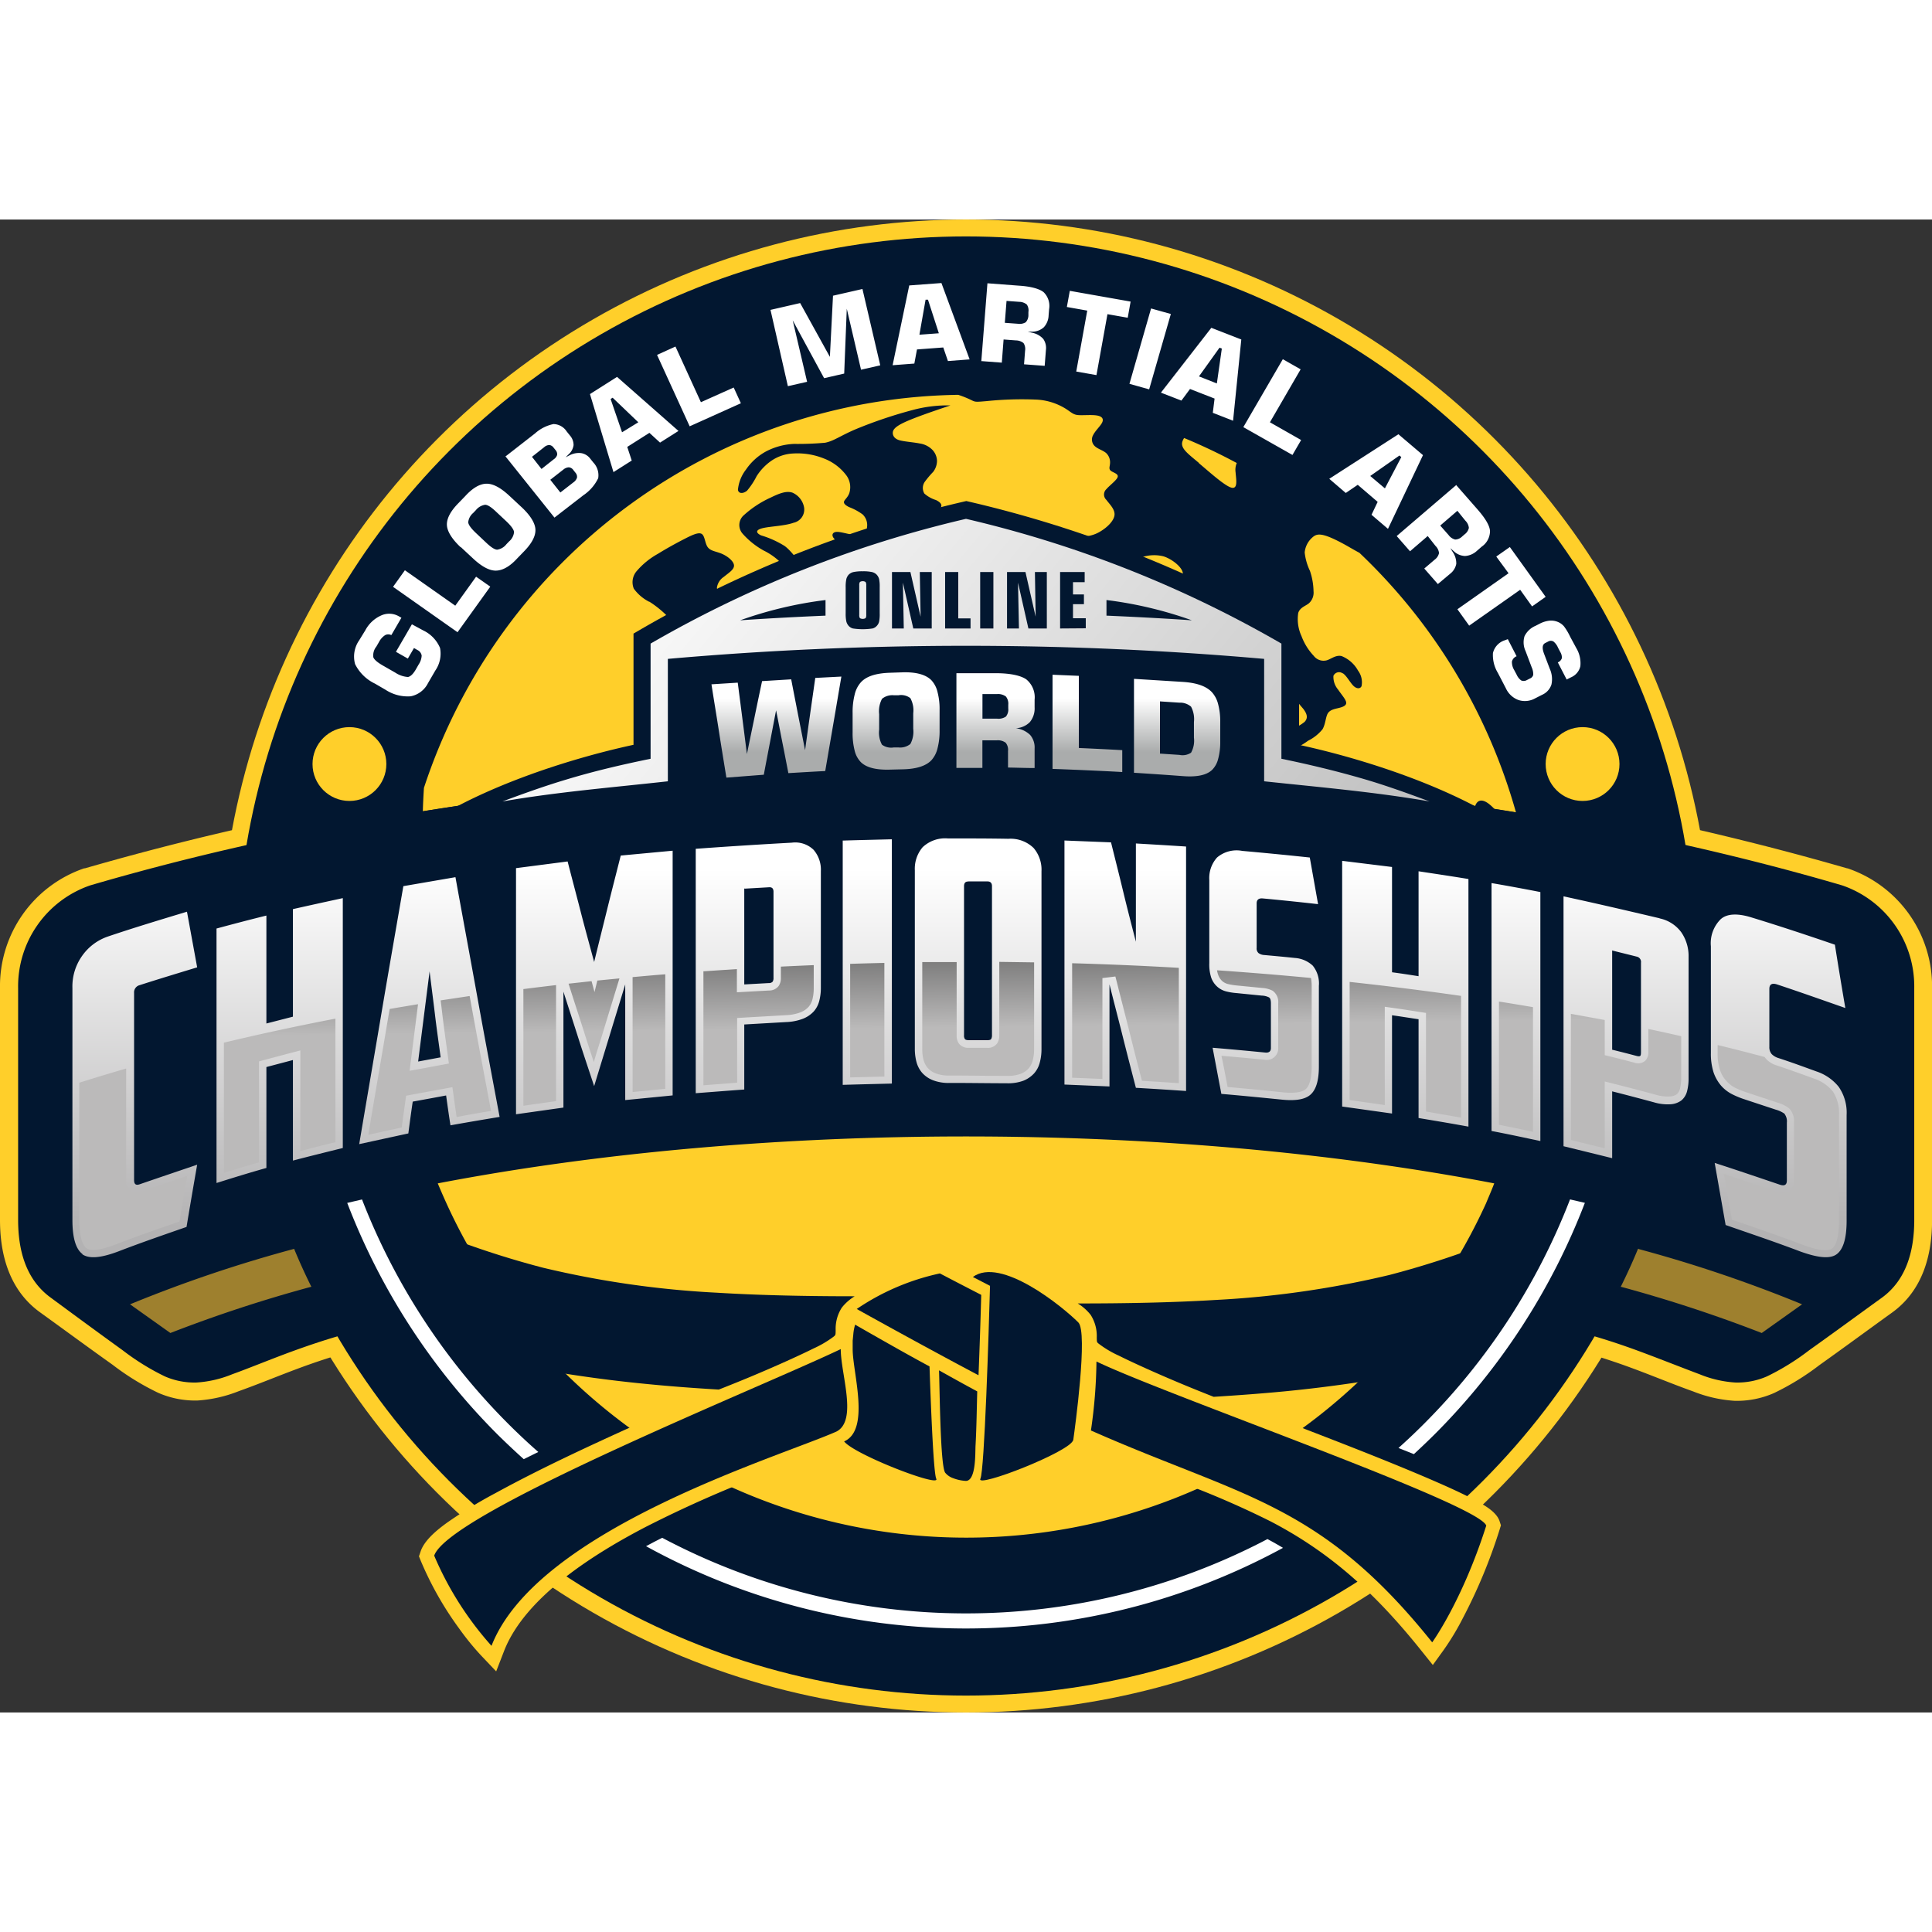
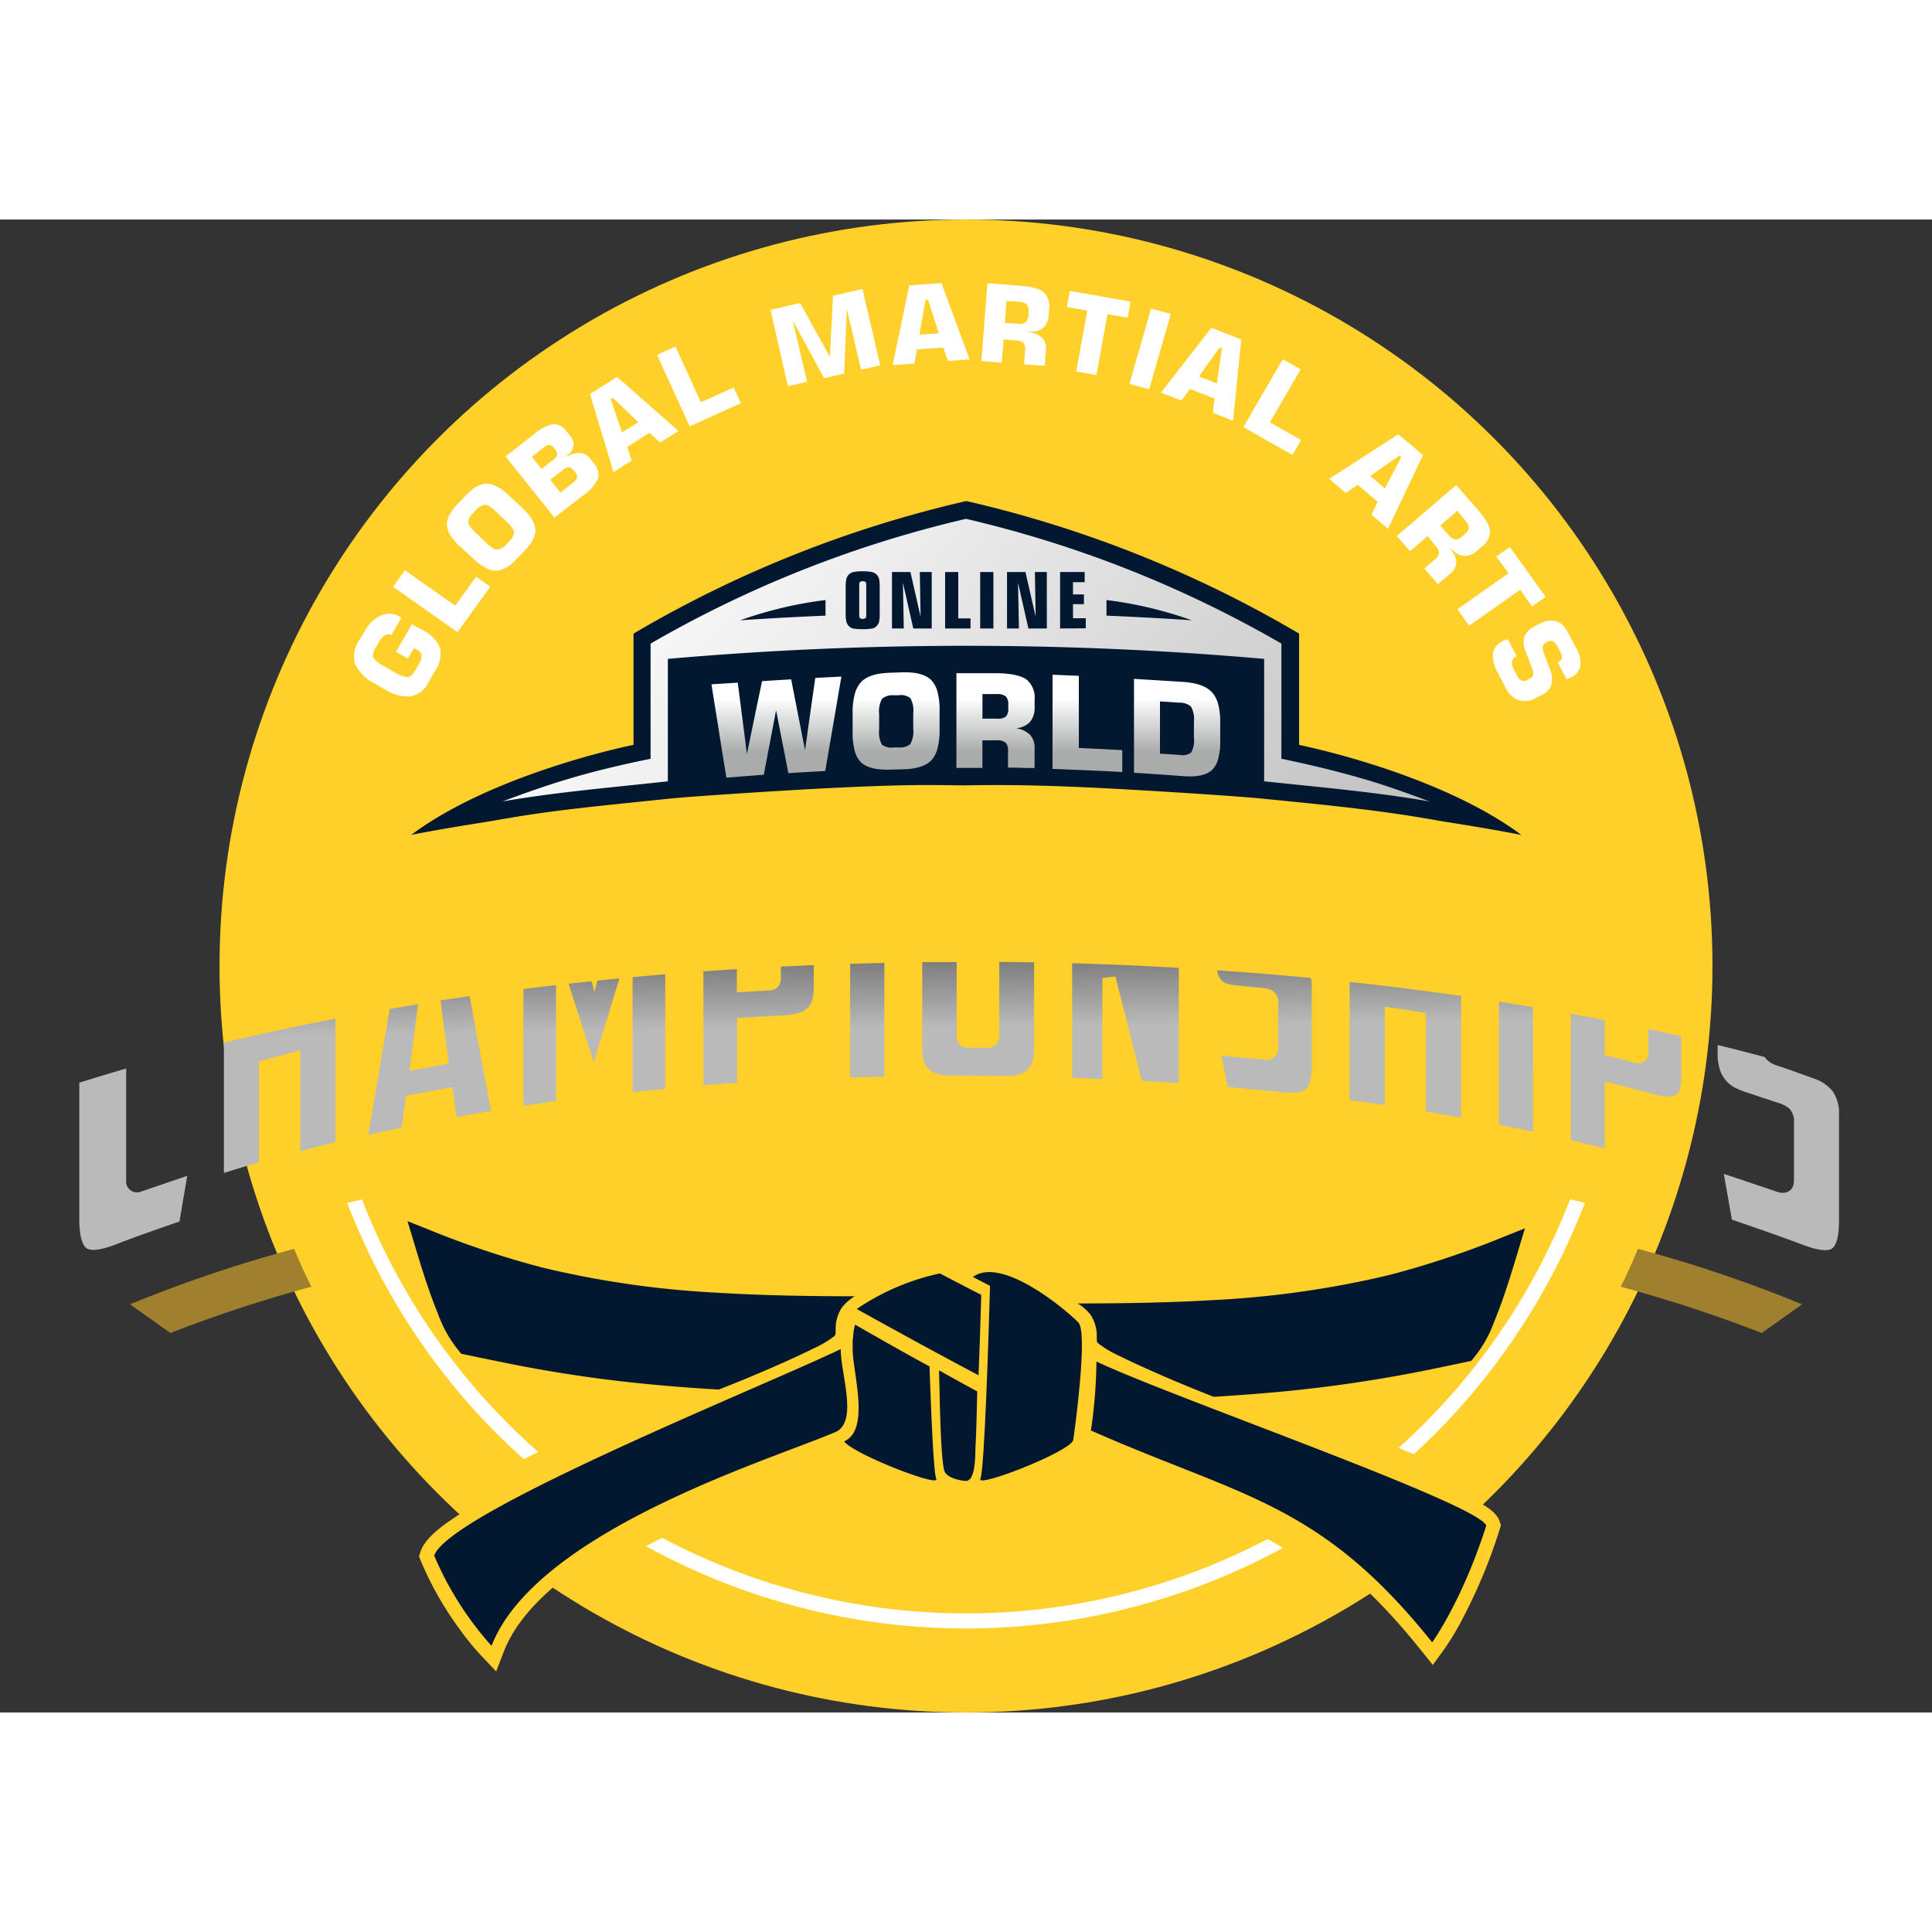
<svg xmlns="http://www.w3.org/2000/svg" id="Layer_1" data-name="Layer 1" viewBox="0 0 314.54 243.06" height="512" width="512">
  <rect x="0" y="0" width="314.54" height="243.06" fill="#333333" stroke="none" />
  <defs>
    <style>.cls-1,.cls-2{fill:#ffcf2a;}.cls-1,.cls-10,.cls-4,.cls-5,.cls-6,.cls-7,.cls-8,.cls-9{fill-rule:evenodd;}.cls-3,.cls-5{fill:#021730;}.cls-4{fill:#fff;}.cls-6{fill:url(#GradientFill_1);}.cls-7{fill:url(#GradientFill_2);}.cls-8{fill:url(#GradientFill_3);}.cls-9{fill:#9e802e;}.cls-10{fill:url(#GradientFill_4);}</style>
    <linearGradient id="GradientFill_1" x1="226.91" y1="270.55" x2="226.91" y2="212.14" gradientUnits="userSpaceOnUse">
      <stop offset="0" stop-color="#b3b2b3" />
      <stop offset="1" stop-color="#fff" />
    </linearGradient>
    <linearGradient id="GradientFill_2" x1="226.39" y1="216.73" x2="226.64" y2="237.98" gradientUnits="userSpaceOnUse">
      <stop offset="0" stop-color="#424242" />
      <stop offset="1" stop-color="#bbbaba" />
    </linearGradient>
    <linearGradient id="GradientFill_3" x1="228" y1="193.15" x2="228" y2="184.45" gradientUnits="userSpaceOnUse">
      <stop offset="0" stop-color="#aaacac" />
      <stop offset="1" stop-color="#fff" />
    </linearGradient>
    <linearGradient id="GradientFill_4" x1="173.2" y1="152.5" x2="285.5" y2="246.73" gradientUnits="userSpaceOnUse">
      <stop offset="0" stop-color="#fff" />
      <stop offset="1" stop-color="#b9b9b9" />
    </linearGradient>
  </defs>
  <title>GMAWC LOGO</title>
-   <path class="cls-1" d="M371.51,212.1l-.06,0a458.8,458.8,0,0,0-69.23-14.3,581,581,0,0,0-148.44,0,458.8,458.8,0,0,0-69.23,14.3l-.06,0-.06,0a20.27,20.27,0,0,0-13.7,19.46v37.78c0,5.83,1.6,11.5,6.53,15.05,3.94,2.84,7.85,5.72,11.8,8.53a41.8,41.8,0,0,0,7.41,4.56,15,15,0,0,0,6.41,1.26,21.94,21.94,0,0,0,6.72-1.52c3.31-1.18,6.56-2.54,9.86-3.76,2.86-1.06,5.77-2,8.71-2.83,2.24-.62,4.5-1.18,6.76-1.73,1.53-.36,2.82-.87,3.24-2.54s-.4-2.61-1.48-3.6a32.28,32.28,0,0,1-4.37-5c-1.72-2.42-3.2-5-4.68-7.59l-.39-.67.76-.18a370.3,370.3,0,0,1,45.37-7.74,505.42,505.42,0,0,1,109.24,0A370.3,370.3,0,0,1,328,269.37l.76.18-.39.67c-1.48,2.58-3,5.17-4.68,7.59a32.28,32.28,0,0,1-4.37,5c-1.08,1-1.85,2.07-1.48,3.6s1.71,2.18,3.24,2.54c2.26.55,4.52,1.11,6.76,1.73,2.94.82,5.85,1.77,8.71,2.83,3.3,1.22,6.55,2.58,9.86,3.76a21.94,21.94,0,0,0,6.72,1.52,15,15,0,0,0,6.41-1.26,41.8,41.8,0,0,0,7.41-4.56c3.95-2.81,7.86-5.69,11.8-8.53,4.93-3.55,6.53-9.22,6.53-15.05V231.58a20.27,20.27,0,0,0-13.7-19.46Z" transform="translate(-70.73 -106.47)" />
  <circle class="cls-2" cx="157.27" cy="121.53" r="121.53" />
-   <circle class="cls-3" cx="157.27" cy="121.53" r="118.78" />
  <path class="cls-1" d="M208.13,175.24a4.91,4.91,0,0,1-2.56-2.27,7,7,0,0,1,.12-3.19,3.73,3.73,0,0,0-.39-2.75,2,2,0,0,0-2.37-.29c-.93.41-1.85,1.32-2.65,1.58a1.33,1.33,0,0,1-1.74-.73,7,7,0,0,1,.06-2.43,4,4,0,0,0-.63-2.7,10.51,10.51,0,0,0-2.91-2.1,13,13,0,0,1-3.46-2.78,2.12,2.12,0,0,1,.26-3,16.81,16.81,0,0,1,4.34-2.84c1.49-.73,2.6-1.13,3.55-.8a3.24,3.24,0,0,1,1.89,2.41,2.2,2.2,0,0,1-1.72,2.49c-1.41.51-3.79.58-5,.87s-1.15.77-.29,1.18a15.73,15.73,0,0,1,3.86,1.74c1.32,1,2.28,2.72,3.35,3.54s2.25.72,2.31.31-1-1.11-1.3-1.58.2-.69,1-.56a7.84,7.84,0,0,0,2.72.4,1.59,1.59,0,0,0,1.25-1.76c-.17-.7-1.09-1.23-1.42-1.73s-.06-1,.81-.92,2.34.58,3.27.54a1.39,1.39,0,0,0,1.41-1.34,2.38,2.38,0,0,0-.72-2.05,9.26,9.26,0,0,0-2.2-1.19c-.63-.31-.93-.62-.82-.93s.6-.65.85-1.34a3.24,3.24,0,0,0-.43-2.83,8.25,8.25,0,0,0-3.69-2.81,11.55,11.55,0,0,0-5-.82,6.83,6.83,0,0,0-3.6,1.21,8.74,8.74,0,0,0-2.37,2.49,12.09,12.09,0,0,1-1.55,2.35c-.59.5-1.38.55-1.49-.13a6.31,6.31,0,0,1,1.31-3.3,9.35,9.35,0,0,1,3.2-2.92A10.83,10.83,0,0,1,200,143a49.76,49.76,0,0,0,5.06-.19c1.42-.28,2.35-1.06,4.84-2.14a73.36,73.36,0,0,1,9.39-3.18,22,22,0,0,1,5.36-.76l.83,0-1.45.49c-1.46.5-4.38,1.49-6,2.24s-1.95,1.26-1.95,1.76.34,1,1.18,1.21,2.2.3,3.2.5a3.6,3.6,0,0,1,2.1,1.07,2.73,2.73,0,0,1,.72,1.76,3,3,0,0,1-.63,1.8,15.21,15.21,0,0,0-1.36,1.61,1.77,1.77,0,0,0-.07,1.91,5.07,5.07,0,0,0,1.89,1.06c.59.29.89.59.88.92s-.32.67-.88,1.05a13.45,13.45,0,0,0-1.94,1.33,3.56,3.56,0,0,0-1.05,2.42,10.22,10.22,0,0,0,.55,4.45,13.32,13.32,0,0,0,2.75,4.38,10.08,10.08,0,0,0,3.23,2.28c1,.46,2,.73,2.93,0a12.29,12.29,0,0,0,2.49-4c.75-1.58,1.4-3,2.52-3.61s2.73-.26,3.83-.62a5.11,5.11,0,0,0,2.29-2.16,2.51,2.51,0,0,1,2.12-1.3c.95,0,2.28.6,3.53.75a5.48,5.48,0,0,0,3.55-.8c1.12-.67,2.19-1.73,2.27-2.67s-.85-1.79-1.32-2.44a1.19,1.19,0,0,1,0-1.76c.56-.65,1.72-1.48,1.84-2s-.78-.69-1.14-1-.14-.67-.11-1.2a2.09,2.09,0,0,0-.61-1.65c-.5-.45-1.35-.67-1.84-1.12a1.46,1.46,0,0,1-.3-1.83c.35-.72,1.2-1.47,1.47-2.05s0-1-.88-1.14-2.18,0-3-.06-1.11-.42-2-1a9.93,9.93,0,0,0-4.78-1.52,56.22,56.22,0,0,0-8.12.24c-1.86.16-1.86.16-2.52-.16a15.47,15.47,0,0,0-2.14-.86A93,93,0,0,0,139.75,199c-.09,1.37-.15,2.65-.18,3.82,13.05-2.1,26.42-3.71,40-4.85a7.7,7.7,0,0,1,2.83-1.66,17.52,17.52,0,0,1,3.27-.26,1.86,1.86,0,0,0,1.68-1.26c.19-.69,0-1.61.8-2.41a11,11,0,0,1,4.15-1.9c1.52-.42,2.73-.59,2.95-.36s-.55.86-1.49,2a18.65,18.65,0,0,0-2.11,3c-.07.28.89-.76,2-1.63a10.6,10.6,0,0,1,3.77-2c1.46-.41,3.17-.53,4.18-.83s1.34-.78,1.31-1.26-.41-1-1.42-1.2-2.65-.26-3.59-.53-1.18-.78-.89-1.4,1.1-1.36.71-1.72-2-.38-2.55-.62-.18-.72.76-1a11.44,11.44,0,0,1,3.88-.37,42.47,42.47,0,0,0,4.31.3c1.31-.08,2.39-.53,2.89-.33s.4,1.07-.05,1.7a7.13,7.13,0,0,1-1.79,1.42c-.53.37-.79.73.32,1.43a30.19,30.19,0,0,0,5.23,2.32c1.65.54,2.46.57,2.88.2s.46-1.17.43-2a3.68,3.68,0,0,0-.66-2.43,5.94,5.94,0,0,0-2.22-.91c-.64-.25-.9-.63-.61-1.54s1.12-2.35,1.42-3.46a2.11,2.11,0,0,0-.67-2.46,21.27,21.27,0,0,0-3.09-1.42Zm72.53,7.85a49.67,49.67,0,0,0-3.47-5.37,4.33,4.33,0,0,0-3.41-1.81c-1,.05-1.75.57-1.53,1.52s1.44,2.33,1.87,3.21.1,1.25-.59,1.31-1.72-.18-2.49.35a4.64,4.64,0,0,0-1.41,3.21c-.15,1.38.05,2.81.86,3.23s2.25-.19,3.22-1.11,1.48-2.14,2-2.6,1.14-.15,1.25.73-.26,2.35,0,3.2,1.24,1.09,2.54.87a7.51,7.51,0,0,0,3.62-1.57c.66-.69.33-1.41-.22-2.14a31.25,31.25,0,0,1-2.31-3Zm8.69-2.75c.61.4,1.13,1.43,1.68,2s1.16.57,1.37.09a3.2,3.2,0,0,0-.58-2.53,5.3,5.3,0,0,0-2.68-2.36c-.93-.21-1.68.47-2.4.69a2,2,0,0,1-2.12-.72,9.5,9.5,0,0,1-2-3.22,6.61,6.61,0,0,1-.53-3.77c.28-.88,1.15-1.11,1.7-1.54a2.32,2.32,0,0,0,.79-2,10.89,10.89,0,0,0-.58-3.3,9.27,9.27,0,0,1-.86-3,3.7,3.7,0,0,1,1.32-2.51c.69-.58,1.48-.77,4.8,1,.8.42,1.74,1,2.79,1.56A92.85,92.85,0,0,1,317.54,203l-3.5-.56a8.83,8.83,0,0,0-.88-.81c-1.05-.82-1.73-.65-2.09-.06a1.76,1.76,0,0,0-.18.39c-9.19-1.37-18.53-2.51-28-3.41a4.29,4.29,0,0,0-.59-1.12,11.05,11.05,0,0,0-2.89-2.18c-.94-.62-1.61-1.26-1.24-1.63s1.77-.46,2.84-.81a11.81,11.81,0,0,0,2.69-1.49,7,7,0,0,0,2.34-1.86c.49-.82.51-2,.86-2.58s1.05-.71,1.72-.87,1.32-.38,1.28-.89-.77-1.3-1.32-2.12a3.18,3.18,0,0,1-.76-2.24,1,1,0,0,1,1.49-.41Zm-23.44-34.21c1.82,1.53,4.28,3.76,5.34,4s.72-1.4.64-2.5a2.88,2.88,0,0,1,.19-1.52,94.76,94.76,0,0,0-8.57-4.07,2.49,2.49,0,0,0-.28.57c-.34,1.11.85,1.94,2.68,3.48Zm-12.67,18.58a7.61,7.61,0,0,1-1.86-2.78c-.15-.82.34-1.56.9-1.58s1.19.68,1.89,1a3.66,3.66,0,0,0,2.45.1,6.31,6.31,0,0,1,3.55-.14c1.4.45,3,1.74,3.13,2.71s-1.22,1.61-2.67,2.24-3,1.26-4.25,1-2.25-1.48-3.14-2.53Zm-76.8,4a7,7,0,0,1-2.52-2.14,2.76,2.76,0,0,1,.49-2.89,12.56,12.56,0,0,1,3.44-2.79c1.4-.87,2.9-1.69,4.2-2.36s2.4-1.21,2.93-.87.51,1.57,1,2.19,1.37.64,2.32,1.06,1.93,1.23,1.93,1.91-.95,1.23-1.65,1.82a2.53,2.53,0,0,0-1.13,1.75c0,.52.52.93.74,1.48a2.17,2.17,0,0,1-.29,1.92,6.24,6.24,0,0,1-2.05,1.78,5.68,5.68,0,0,0-2.35,1.84,37.74,37.74,0,0,0-1.33,3.54c-.44,1-1,1.24-1.7,1a2,2,0,0,1-1.41-1.74,10,10,0,0,1,.9-2.81,2.14,2.14,0,0,0-.51-2.28A16.74,16.74,0,0,0,176.44,168.68Z" transform="translate(-70.73 -106.47)" />
  <path class="cls-4" d="M136.06,171.29l-.39-.22a3.15,3.15,0,0,0-2.88-.14,5.39,5.39,0,0,0-2.58,2.41l-1,1.63a4.63,4.63,0,0,0-.67,3.88,6.94,6.94,0,0,0,3.24,3.18l1.72,1a6.58,6.58,0,0,0,4.1,1.06,4,4,0,0,0,2.81-2.14l1.19-2.05a4.83,4.83,0,0,0,.77-3.68,5.53,5.53,0,0,0-2.73-2.85l-1.85-1-2.6,4.48,1.94,1.1,1-1.72.53.31a1.23,1.23,0,0,1,.72.92,2.83,2.83,0,0,1-.49,1.45l-.48.84c-.26.44-.7,1.08-1.25,1.2a4.26,4.26,0,0,1-2.09-.72l-1.87-1.07c-.48-.27-1.5-.87-1.69-1.43A2.29,2.29,0,0,1,132,176l.44-.76a2.92,2.92,0,0,1,1-1.11,1.09,1.09,0,0,1,1,0l1.65-2.84Zm9.16,2.37-10.5-7.39,1.93-2.7,8.2,5.77,3.39-4.72,2.31,1.62-5.33,7.42Zm.5-13.89,2,1.86c.94.88,2.35,2,3.71,2s2.6-1,3.47-1.95l1.19-1.23c.87-.9,1.88-2.21,1.81-3.53s-1.27-2.7-2.21-3.58l-2-1.86c-.95-.89-2.35-2-3.72-2s-2.61,1.05-3.48,2l-1.19,1.23c-.87.9-1.88,2.2-1.81,3.52s1.29,2.7,2.22,3.58Zm2.54-2.22c-.4-.38-1.25-1.2-1.3-1.79a2.26,2.26,0,0,1,.8-1.51l.45-.47a2.37,2.37,0,0,1,1.5-.87c.59,0,1.45.81,1.86,1.2l1.57,1.47c.4.38,1.23,1.2,1.28,1.78a2.3,2.3,0,0,1-.81,1.52l-.45.47a2.33,2.33,0,0,1-1.48.87c-.58,0-1.46-.82-1.86-1.2l-1.56-1.47ZM153.08,145l4.76-3.71a6.43,6.43,0,0,1,3-1.52,2.62,2.62,0,0,1,2.14,1.19l.52.65a2.36,2.36,0,0,1,.61,1.59,2.44,2.44,0,0,1-.82,1.51l-.47.47.59-.3a3.24,3.24,0,0,1,1.93-.38,2.32,2.32,0,0,1,1.5.92l.48.6a3,3,0,0,1,.8,2.56,7,7,0,0,1-2.43,2.79L161,155l-8-10Zm4.24.08,1.57,2,2-1.58a1.32,1.32,0,0,0,.55-.72,1,1,0,0,0-.26-.77l-.33-.41a1,1,0,0,0-.69-.42,1.32,1.32,0,0,0-.83.35l-2,1.58Zm3,3.76,1.64,2.07,2.14-1.66a1.49,1.49,0,0,0,.57-.76,1,1,0,0,0-.26-.81l-.34-.43a1,1,0,0,0-.74-.44,1.5,1.5,0,0,0-.87.36l-2.14,1.67Zm10.26-1.23,3-1.9-.73-2.22,3.61-2.29,1.73,1.59,3-1.9-10-8.8-4.41,2.8,3.83,12.72Zm1.43-6.48-1.87-5.44.33-.21,4.18,4L172,141.11Zm11-1-5.31-11.62,3-1.36,4.14,9.06,5.34-2.39,1.17,2.56L183,140.14Zm23.34-21.3-.51,10L201,120.07l-4.83,1.11L199,133.6l3.13-.71-2.34-10,5.11,9.41,3.27-.75.42-10.56,2.32,9.93,3.13-.71-2.9-12.43-4.82,1.1Zm9.71,11.36,3.53-.27.43-2.3,4.28-.32.76,2.21,3.53-.27L224,116.81l-5.24.39-2.71,13Zm4.36-5,1-5.67.39,0,1.77,5.47-3.12.23Zm10.11,4.33,3.3.25.29-3.77,2,.15a2,2,0,0,1,1.24.43,1.73,1.73,0,0,1,.26,1.24l-.17,2.22,3.36.25.2-2.56a2.57,2.57,0,0,0-.44-1.83,3.3,3.3,0,0,0-1.81-1l-.7-.17.72,0a2.82,2.82,0,0,0,1.9-.73,3,3,0,0,0,.77-1.94l.08-1a3.12,3.12,0,0,0-.88-2.75c-.93-.76-2.86-1-4-1.07l-5.16-.39-1,12.72Zm3.79-6.23.28-3.57,2.06.15a2,2,0,0,1,1.24.44,1.71,1.71,0,0,1,.26,1.23l0,.5a1.68,1.68,0,0,1-.44,1.16,1.93,1.93,0,0,1-1.29.24l-2.07-.15Zm11.63,7.93,3.29.58,1.79-9.92,3.3.58.47-2.63-9.9-1.75-.48,2.63,3.32.59-1.79,9.92Zm8.66,2,3.52-12.27,3.22.9-3.53,12.27-3.21-.9Zm5.16,1.45,3.3,1.28,1.4-1.89,4,1.56-.29,2.32,3.3,1.29L272.82,126l-4.88-1.9-8.18,10.52Zm6.15-2.65,3.36-4.69.37.15-.81,5.68L265.91,132Zm7.23,8.25,8,4.53,1.41-2.43-5.08-2.89,5-8.62-2.9-1.65-6.43,11.06Zm14,8.42,2.68,2.3,1.95-1.33,3.24,2.78-1,2.1,2.68,2.29,5.7-12-4-3.4-11.24,7.24Zm6.68-.48,4.74-3.32.3.26-2.67,5.09-2.37-2Zm14,1.52,3.39,3.87c.76.87,2,2.37,2.09,3.56a3.08,3.08,0,0,1-1.34,2.56l-.79.69a3.14,3.14,0,0,1-1.93.84,2.82,2.82,0,0,1-1.86-.8l-.54-.48.38.61a3.25,3.25,0,0,1,.59,1.95,2.67,2.67,0,0,1-1,1.61l-2,1.68-2.21-2.53,1.7-1.45a1.8,1.8,0,0,0,.7-1.06,1.91,1.91,0,0,0-.57-1.17L303.17,158l-2.88,2.48L298.12,158l9.75-8.35Zm-2.62,6.57,1.36,1.54a1.87,1.87,0,0,0,1.08.73,1.71,1.71,0,0,0,1.15-.52l.37-.32a1.77,1.77,0,0,0,.7-1.06,1.91,1.91,0,0,0-.57-1.17L308,153.89l-2.73,2.35Zm2.78,13.6,1.93,2.69,8.3-5.84,1.94,2.71,2.21-1.56-5.83-8.11-2.21,1.55,2,2.72-8.3,5.84Zm8.22,4.89,1.43,2.78h0a1.26,1.26,0,0,0-.76.86,2.49,2.49,0,0,0,.36,1.37l.41.77a2.29,2.29,0,0,0,.74.94,1,1,0,0,0,.92-.06l.51-.26a.86.86,0,0,0,.53-.6,2.71,2.71,0,0,0-.25-1.21l-1-2.65a3.38,3.38,0,0,1-.17-2.42,3.51,3.51,0,0,1,1.79-1.69l.72-.37a4.49,4.49,0,0,1,1.55-.47,2.83,2.83,0,0,1,1.38.21,2.64,2.64,0,0,1,1,.73,9.75,9.75,0,0,1,1,1.69l1,1.85a4.8,4.8,0,0,1,.65,2.93A2.58,2.58,0,0,1,326.5,181l-.71.36-1.44-2.79h0a1.13,1.13,0,0,0,.66-.69,1.72,1.72,0,0,0-.26-1l-.37-.71a2.54,2.54,0,0,0-.74-1,.86.86,0,0,0-.85,0l-.49.25c-.65.33-.38,1.24-.18,1.77l.92,2.42a4.1,4.1,0,0,1,.27,2.58,2.79,2.79,0,0,1-1.54,1.67l-1.12.57a3.4,3.4,0,0,1-2.7.27,3.64,3.64,0,0,1-2.05-1.9l-1.31-2.52a5.6,5.6,0,0,1-.8-3.23,2.88,2.88,0,0,1,1.71-2Z" transform="translate(-70.73 -106.47)" />
-   <path class="cls-5" d="M79,282c-4.14-3-5.32-7.86-5.32-12.68V231.58a17.38,17.38,0,0,1,11.72-16.7c43.06-12.62,92.84-18.94,142.63-18.94s99.57,6.32,142.63,18.94a17.38,17.38,0,0,1,11.72,16.7v37.78c0,4.82-1.18,9.7-5.32,12.68-3.92,2.83-7.85,5.72-11.79,8.52a39.31,39.31,0,0,1-6.86,4.25,12,12,0,0,1-5.18,1,18.3,18.3,0,0,1-5.81-1.35c-2.68-1-6.5-2.52-9.83-3.75s-6.17-2.13-8.95-2.9-5.5-1.43-6.86-1.76-1.36-.32-.46-1.16a32.57,32.57,0,0,0,4.77-5.42c2.06-2.91,4.37-7,6-9.87.43-.74.82-1.39,1.18-2-31-7.95-68.11-11.92-105.26-11.92s-74.3,4-105.26,11.92c.36.57.75,1.22,1.18,2,1.65,2.83,4,7,6,9.87a32.57,32.57,0,0,0,4.77,5.42c.9.84.9.84-.46,1.16s-4.08,1-6.86,1.76-5.62,1.67-9,2.9-7.15,2.79-9.83,3.75a18.3,18.3,0,0,1-5.81,1.35,12,12,0,0,1-5.18-1,39.31,39.31,0,0,1-6.86-4.25C86.82,287.76,82.89,284.87,79,282Z" transform="translate(-70.73 -106.47)" />
-   <path class="cls-6" d="M126.54,257.63c-2.72.68-5.42,1.34-8.12,2.05V243.31l-4.32,1.14v16.43c-2.72.76-5.42,1.6-8.12,2.45V221.9c2.7-.73,5.4-1.44,8.12-2.11v17.57l4.32-1.11V218.74c2.7-.61,5.4-1.2,8.12-1.79v40.68Zm234.72-5.55a2,2,0,0,1,.38,1.42v9.42c0,.71-.38.94-1.15.68-3.54-1.2-7.09-2.41-10.6-3.54l1.78,10.11c4,1.39,8.11,2.77,12.16,4.31,2.79,1,4.76,1.25,5.87.48s1.67-2.6,1.67-5.48V252.27a7.38,7.38,0,0,0-1.29-4.6,7.76,7.76,0,0,0-3.61-2.5c-2.09-.76-4.13-1.51-6.19-2.18a2.63,2.63,0,0,1-1.11-.65,1.72,1.72,0,0,1-.38-1.18v-9.42c0-.75.42-1,1.22-.75,3.72,1.23,7.43,2.55,11.15,3.85q-.89-5.18-1.7-10.31c-4.55-1.56-9.07-3.06-13.59-4.44-2.29-.71-4-.61-5,.29a5.5,5.5,0,0,0-1.6,4.41v17.39a9.88,9.88,0,0,0,.45,3.18,6.63,6.63,0,0,0,1.22,2.13,6,6,0,0,0,1.74,1.36,14.19,14.19,0,0,0,2.08.86l5.08,1.68a4.62,4.62,0,0,1,1.46.69ZM84.1,274.91c1.14.82,3.11.62,6-.48,3.63-1.4,7.3-2.66,11-3.95.56-3.37,1.14-6.76,1.73-10.13-3.15,1.07-6.26,2.12-9.37,3.19-.59.2-.9,0-.9-.68V232.4a1.21,1.21,0,0,1,.9-1.28c3.11-1,6.22-1.94,9.37-2.9-.55-3-1.1-6-1.66-9.06-4.32,1.31-8.62,2.6-12.9,4.05a8.46,8.46,0,0,0-4.12,3.07,8.59,8.59,0,0,0-1.63,5.3v37.78c0,2.88.55,4.75,1.66,5.55Zm53.82-24.79c-.26,1.71-.48,3.43-.71,5.14l-8,1.74c1.18-7,2.39-14,3.57-21s2.41-14,3.62-21l8.48-1.46c1.18,6.52,2.39,13,3.57,19.55s2.41,13,3.62,19.48c-2.67.44-5.34.89-8,1.37-.26-1.61-.48-3.23-.71-4.86-1.82.34-3.65.68-5.44,1Zm.89-6.57,3.66-.68c-.31-2.31-.65-4.64-.93-7s-.59-4.66-.87-7l-.93,7.32-.93,7.33Zm23.65-11.36v18.86l-7.72,1.09V212.07l8.4-1.09c.7,2.73,1.43,5.46,2.13,8.19s1.46,5.46,2.19,8.18c.7-2.89,1.43-5.78,2.14-8.66s1.46-5.78,2.19-8.67l8.45-.79v39.84l-7.72.76V231c-.84,2.77-1.69,5.52-2.53,8.28s-1.69,5.52-2.53,8.28c-.84-2.56-1.71-5.12-2.53-7.69s-1.65-5.13-2.47-7.69Zm29.44-16.86V231l4-.22a.8.8,0,0,0,.62-.23,1.11,1.11,0,0,0,.14-.64v-14c0-.51-.23-.76-.71-.73l-4,.23Zm7.75-7.41a4.29,4.29,0,0,1,3.54,1.17,4.92,4.92,0,0,1,1.18,3.46v19a8.34,8.34,0,0,1-.26,2.13,4.07,4.07,0,0,1-.89,1.71,4.81,4.81,0,0,1-1.77,1.2,8.6,8.6,0,0,1-2.76.54l-6.79.39v10.59c-2.64.19-5.28.4-7.9.6V208.92q7.8-.57,15.65-1Zm8.28-.34c2.64-.08,5.31-.14,8-.21v39.77c-2.67.07-5.34.13-8,.21V207.58Zm20.45,6.66c-.48,0-.7.25-.7.77v24.24a1,1,0,0,0,.14.64c.09.12.28.18.62.19l3,0c.34,0,.56-.06.65-.18a1.24,1.24,0,0,0,.14-.64V215c0-.51-.25-.77-.73-.77l-3.12,0Zm11.91,27.33a8.29,8.29,0,0,1-.28,2.16,4.21,4.21,0,0,1-.93,1.76,4.78,4.78,0,0,1-1.77,1.2,7.23,7.23,0,0,1-2.72.4c-3.09,0-6.15-.06-9.21-.05a7.16,7.16,0,0,1-2.76-.44,4.62,4.62,0,0,1-1.77-1.22,4.45,4.45,0,0,1-.92-1.78,8.33,8.33,0,0,1-.26-2.17v-29a5.41,5.41,0,0,1,1.27-3.77,5.34,5.34,0,0,1,4.1-1.43c3.28,0,6.57,0,9.86.06a5.38,5.38,0,0,1,4.1,1.49,5.44,5.44,0,0,1,1.29,3.8v28.95Zm3.76-34,7.56.3c.67,2.7,1.35,5.38,2,8.08s1.35,5.4,2.05,8.1v-16c2.72.16,5.45.32,8.17.5v39.8c-2.72-.19-5.45-.36-8.17-.52-.73-2.81-1.46-5.63-2.16-8.43s-1.44-5.61-2.14-8.41v16.62l-7.33-.31V207.55Zm25.53,41.27c-.48-2.5-.95-5-1.43-7.53,2.84.23,5.7.5,8.57.78.61.06.92-.19.92-.74v-7.25c0-.56-.11-.89-.33-1a2.81,2.81,0,0,0-1.16-.28l-4.1-.41a9.82,9.82,0,0,1-1.68-.27,3.44,3.44,0,0,1-1.43-.74,3.6,3.6,0,0,1-1-1.45,6.87,6.87,0,0,1-.33-2.39V214a5,5,0,0,1,1.26-3.66,4.9,4.9,0,0,1,4.1-1.08c3.65.33,7.3.68,11,1.08l1.35,7.59q-4.51-.51-9-.93c-.64-.06-1,.2-1,.79v7.26a1,1,0,0,0,.31.85,1.7,1.7,0,0,0,.9.31c1.65.15,3.31.3,5,.48a4.75,4.75,0,0,1,2.92,1.25,4.58,4.58,0,0,1,1,3.29V244.4q0,3.32-1.35,4.53c-.9.81-2.47,1.06-4.75.82-3.28-.33-6.54-.65-9.8-.93Zm40.22,5.31c-2.72-.5-5.42-.95-8.12-1.4V236.67c-1.46-.22-2.89-.45-4.32-.65v16l-8.12-1.14v-40l8.12,1v17.14c1.43.19,2.86.41,4.32.64V212.58c2.7.41,5.4.81,8.12,1.26v40.29Zm3.76-39.65c2.64.45,5.28.94,7.95,1.46v40.54c-2.67-.57-5.31-1.14-7.95-1.64V214.48Zm19.64,11.06v16.07c1.29.31,2.61.65,3.93,1,.33.09.54.09.64,0s.12-.31.12-.62V227.47a.88.88,0,0,0-.71-1c-1.34-.34-2.66-.66-4-1Zm7.72-5.31a5.85,5.85,0,0,1,3.54,2.27,6.8,6.8,0,0,1,1.18,4v19.76a8,8,0,0,1-.25,2.12,2.87,2.87,0,0,1-.9,1.47,3.27,3.27,0,0,1-1.77.64,7.73,7.73,0,0,1-2.73-.32c-2.27-.61-4.55-1.22-6.79-1.78v10.88c-2.64-.66-5.28-1.3-7.92-1.95V216.66C330.47,217.78,335.7,219,340.92,220.23Z" transform="translate(-70.73 -106.47)" />
  <path class="cls-7" d="M107.18,240.48v21.21c1.9-.59,3.8-1.17,5.72-1.72V243.53l.89-.24,4.33-1.15,1.51-.39v16.38c1.9-.49,3.8-1,5.71-1.44V236.57q-9.34,1.8-18.16,3.91Zm126.25-13.15,5.66.08v14.16a7.09,7.09,0,0,1-.24,1.84,3.15,3.15,0,0,1-.66,1.27,3.43,3.43,0,0,1-1.33.89,6.19,6.19,0,0,1-2.26.32c-3.08,0-6.15-.06-9.23-.06a5.88,5.88,0,0,1-2.28-.34,3.32,3.32,0,0,1-1.32-.89,3.23,3.23,0,0,1-.68-1.31,6.86,6.86,0,0,1-.21-1.86V227.36c1.86,0,3.72,0,5.6,0v11.93a2.18,2.18,0,0,0,.38,1.36,1.91,1.91,0,0,0,1.57.67l3,0a1.84,1.84,0,0,0,1.65-.73,2.33,2.33,0,0,0,.34-1.29V227.33Zm11.82.22q8.81.25,17.4.75v18.78q-3-.21-6-.39-1-3.78-1.94-7.58c-.7-2.8-1.43-5.6-2.13-8.4l-.26-1-2.11.26v16.42l-4.93-.2V227.55Zm23.63,1.15q7.74.53,15.28,1.25a6.66,6.66,0,0,1,.12,1.29V244.4c0,1-.11,2.88-.95,3.63s-2.81.64-3.82.53q-4.45-.47-8.92-.86c-.32-1.69-.64-3.39-1-5.08,2.33.19,4.66.41,7,.64a1.87,1.87,0,0,0,2.24-1.93v-7.25a2.25,2.25,0,0,0-.92-2.06,4.31,4.31,0,0,0-1.65-.44l-4.1-.4a10.66,10.66,0,0,1-1.5-.24,2.27,2.27,0,0,1-.95-.49,2.52,2.52,0,0,1-.65-1,3.62,3.62,0,0,1-.19-.77Zm21.56,1.89q9.26,1,18.16,2.28v19.82c-1.9-.34-3.81-.66-5.71-1V235.64l-1-.15c-1.45-.23-2.9-.46-4.35-.66l-1.36-.19v16c-1.91-.27-3.81-.55-5.72-.81V230.59Zm24.33,3.2c1.86.29,3.71.6,5.54.91V255c-1.84-.4-3.69-.79-5.54-1.15V233.79Zm11.71,2,5.51,1v5.73l.93.22c1.3.32,2.6.65,3.9,1a1.75,1.75,0,0,0,1.84-.39,2,2,0,0,0,.43-1.43v-3.67q2.7.57,5.35,1.18v6.78a6.94,6.94,0,0,1-.21,1.81,1.73,1.73,0,0,1-.51.86,2.13,2.13,0,0,1-1.13.36,6.61,6.61,0,0,1-2.29-.28c-2.26-.61-4.53-1.21-6.81-1.78l-1.5-.38v10.88l-5.51-1.35V235.78Zm23.95,5.09q3.87.94,7.6,1.94a2.78,2.78,0,0,0,.26.34,3.81,3.81,0,0,0,1.62,1c2.06.68,4.11,1.43,6.15,2.17a6.63,6.63,0,0,1,3.07,2.1,6.43,6.43,0,0,1,1,3.87v17.21c0,1.11-.1,3.77-1.15,4.49s-3.76-.24-4.77-.62c-3.81-1.44-7.67-2.76-11.52-4.09l-1.31-7.44c2.9.95,5.79,1.94,8.69,2.92,1.46.5,2.73-.2,2.73-1.82V253.5a3,3,0,0,0-.78-2.31,5.41,5.41,0,0,0-1.89-.94l-5.07-1.68a14.43,14.43,0,0,1-1.91-.78,4.83,4.83,0,0,1-1.39-1.11,5,5,0,0,1-1-1.72,8.46,8.46,0,0,1-.39-2.78v-1.31ZM83.64,247q3.75-1.18,7.63-2.31v18.19a1.78,1.78,0,0,0,2.5,1.82l7.45-2.54c-.43,2.48-.86,5-1.27,7.44C96.5,270.79,93,272,89.62,273.31c-1,.4-3.77,1.38-4.81.63s-1.17-3.44-1.17-4.58V247Zm50.53-12c1.53-.27,3.07-.52,4.62-.78l-.24,1.89-.93,7.33-.2,1.62,1.61-.29,3.65-.68,1.13-.21-.15-1.13c-.31-2.32-.65-4.63-.93-7-.08-.72-.17-1.43-.26-2.15l4.72-.71.08.43c1.1,6.09,2.26,12.18,3.4,18.28-1.87.31-3.74.62-5.6,1-.18-1.21-.35-2.41-.51-3.62l-.18-1.25-1.24.23-5.45,1-.84.16-.12.85q-.31,2.16-.6,4.32l-5.44,1.19c1.08-6.43,2.19-12.85,3.27-19.28l.21-1.21Zm21.77-3.24c1.77-.23,3.54-.44,5.32-.65V250l-5.32.75v-19Zm7.35-.88,3.75-.41.48,1.78.46-1.88,3.6-.35-.21.68c-.84,2.76-1.69,5.52-2.53,8.28-.47,1.56-1,3.11-1.43,4.67-.45-1.36-.9-2.73-1.33-4.09-.81-2.57-1.66-5.13-2.47-7.69l-.32-1Zm10.43-1.07c1.76-.16,3.54-.32,5.32-.46V248l-5.32.52V229.77Zm11.49-.94,5.49-.37v3.78l1.27-.07,4-.22a1.93,1.93,0,0,0,1.52-.72,2.23,2.23,0,0,0,.37-1.35v-1.82c1.77-.08,3.56-.17,5.35-.24v3.77a7.11,7.11,0,0,1-.22,1.83,3,3,0,0,1-.64,1.22,3.6,3.6,0,0,1-1.33.88,7.59,7.59,0,0,1-2.36.45l-6.79.39-1.13.07V247l-5.49.42V228.83Zm23.93-1.22c1.85-.06,3.71-.11,5.57-.15V246l-5.57.14Z" transform="translate(-70.73 -106.47)" />
  <path class="cls-5" d="M228,198.59c-1.81,0-4.14-.06-6.59-.05-3.73,0-7.73.14-11.88.32s-8.47.42-13,.7-9.38.6-12.56.84c-2.36.17-3.81.31-4.71.4-7.93.84-15.88,1.55-23.75,2.79l-.4.07-2.31.38-2.29.4v0c-4.29.68-8.55,1.37-12.82,2.21,9.93-7.44,25.7-12.4,36.18-14.66V173.88l1.41-.82a190.38,190.38,0,0,1,52.13-20.61l.64-.15.64.15a190.38,190.38,0,0,1,52.13,20.61l1.41.82V192c10.48,2.26,26.25,7.22,36.18,14.66-4.27-.84-8.53-1.53-12.82-2.21v0l-2.29-.4-2.31-.38-.4-.07c-7.87-1.24-15.82-2-23.75-2.79-.9-.09-2.35-.23-4.71-.4-3.18-.24-8-.56-12.56-.84s-8.88-.52-13-.7-8.15-.3-11.88-.32C232.14,198.53,229.81,198.56,228,198.59Z" transform="translate(-70.73 -106.47)" />
  <path class="cls-8" d="M186.57,182.14l4.27-.27.75,5.82c.25,1.93.5,3.87.74,5.8l1.23-5.94c.41-2,.83-4,1.24-5.93l4.74-.29c.37,1.93.75,3.85,1.12,5.77l1.14,5.77q.4-2.94.82-5.88t.84-5.89l4.25-.22c-.44,2.56-.87,5.13-1.31,7.69l-1.32,7.69c-2,.1-4,.22-6,.34-.33-1.7-.66-3.41-1-5.11s-.65-3.4-1-5.11q-.51,2.63-1,5.24c-.34,1.75-.67,3.49-1,5.24l-6.09.47c-.41-2.53-.83-5.05-1.22-7.58s-.82-5.07-1.21-7.61ZM213.86,187v2.52a4.11,4.11,0,0,0,.46,2.45,2.53,2.53,0,0,0,1.91.45l.79,0a2.65,2.65,0,0,0,1.92-.56,4.22,4.22,0,0,0,.47-2.48v-2.52a4.11,4.11,0,0,0-.47-2.47,2.48,2.48,0,0,0-1.92-.47l-.79,0a2.63,2.63,0,0,0-1.9.58,4.29,4.29,0,0,0-.47,2.5Zm-4.32-.17a11.59,11.59,0,0,1,.33-3,4.52,4.52,0,0,1,1-2c.9-1,2.46-1.49,4.7-1.57l2.08-.07c2.23-.07,3.81.37,4.71,1.28a4.24,4.24,0,0,1,1,1.91,11,11,0,0,1,.34,3v3.2a11.13,11.13,0,0,1-.34,3,4.42,4.42,0,0,1-1,1.93c-.9.94-2.48,1.43-4.71,1.47l-2.08.05c-2.24.06-3.8-.34-4.7-1.23a4.05,4.05,0,0,1-1-1.87,11.24,11.24,0,0,1-.33-2.94v-3.17Zm21.14.9,2.37,0a2.13,2.13,0,0,0,1.45-.34,1.82,1.82,0,0,0,.38-1.33v-.59a1.85,1.85,0,0,0-.39-1.35,2.14,2.14,0,0,0-1.44-.39l-2.37,0v4Zm-4.24,8v-15.4q3.18,0,6.37,0c2.44,0,4.11.39,5,1a3.77,3.77,0,0,1,1.36,3.31v1.23a3.51,3.51,0,0,1-.77,2.42,3.43,3.43,0,0,1-2.29,1,4.07,4.07,0,0,1,2.33,1.09,3.15,3.15,0,0,1,.73,2.22v3.17c-1.44,0-2.89-.06-4.33-.08V193a1.82,1.82,0,0,0-.38-1.35,2.14,2.14,0,0,0-1.44-.39l-2.35,0v4.49c-1.41,0-2.83,0-4.24,0Zm15.65.2V180.58l4.28.18v11.75q3.52.15,7.07.35v3.56c-3.79-.21-7.57-.37-11.35-.51Zm13.26.62v-15.3l8,.5c2.24.15,3.8.71,4.7,1.69a4.52,4.52,0,0,1,1,1.94,10.84,10.84,0,0,1,.34,2.92v3.12a10.26,10.26,0,0,1-.34,2.87,3.82,3.82,0,0,1-1,1.8c-.9.84-2.46,1.17-4.7,1q-4-.3-8-.55Zm4.23-3.13,3.16.21a2.48,2.48,0,0,0,1.9-.36,4,4,0,0,0,.47-2.45v-2.52a4.35,4.35,0,0,0-.47-2.52,2.72,2.72,0,0,0-1.9-.65l-3.16-.21v8.5Z" transform="translate(-70.73 -106.47)" />
  <circle class="cls-2" cx="257.65" cy="88.65" r="6.01" />
  <circle class="cls-2" cx="56.89" cy="88.65" r="6.01" />
  <path class="cls-9" d="M337.51,274.08a220.88,220.88,0,0,1,26.61,9l-6.57,4.67a227.16,227.16,0,0,0-22.86-7.51l-.1,0q1.5-3,2.82-6.2l.1,0Zm-219,0a220.88,220.88,0,0,0-26.61,9l6.57,4.67a226.33,226.33,0,0,1,22.86-7.51l.1,0q-1.5-3-2.82-6.2Z" transform="translate(-70.73 -106.47)" />
  <path class="cls-10" d="M179.46,178v19.93c-9,1-18,1.73-26.93,3.28,3.54-1.32,7-2.55,10.41-3.57,4.73-1.43,9.25-2.46,13.71-3.38V175.51A187.13,187.13,0,0,1,228,155.2a187.25,187.25,0,0,1,51.35,20.31v18.75c4.46.92,9,2,13.71,3.38,3.38,1,6.87,2.25,10.41,3.57-8.93-1.55-17.92-2.32-26.93-3.28V178A554.15,554.15,0,0,0,179.46,178Z" transform="translate(-70.73 -106.47)" />
  <path class="cls-5" d="M211.76,170.89V166a.89.89,0,0,0-.11-.52.88.88,0,0,0-.92,0,.89.89,0,0,0-.11.52v4.85a.89.89,0,0,0,.11.52.94.94,0,0,0,.92,0,.89.89,0,0,0,.11-.52Zm2.19-.3a6.11,6.11,0,0,1-.1,1.35,1.46,1.46,0,0,1-.37.68,1.41,1.41,0,0,1-.7.43,10.59,10.59,0,0,1-3.18,0,1.44,1.44,0,0,1-.71-.43,1.74,1.74,0,0,1-.37-.7,5.94,5.94,0,0,1-.11-1.33v-4.26a5.94,5.94,0,0,1,.11-1.33,1.68,1.68,0,0,1,.37-.7,1.58,1.58,0,0,1,.76-.43,6.73,6.73,0,0,1,1.54-.13,6.57,6.57,0,0,1,1.53.13,1.55,1.55,0,0,1,.75.43,1.7,1.7,0,0,1,.38.7,6.08,6.08,0,0,1,.1,1.33v4.26Zm2,2.46v-9.19h3l1.66,7.27-.13-7.27h1.94v9.19h-3l-1.69-7.46.14,7.46Zm8.65,0v-9.19h2.14v7.55h2v1.64Zm7.86,0h-2.15v-9.19h2.15v9.19Zm2.22,0v-9.19h3l1.66,7.27-.12-7.27h1.94v9.19h-3l-1.69-7.46.15,7.46Zm8.64,0v-9.19h4v1.65h-1.9v2h1.78v1.58h-1.78v2.29h2.08v1.64Z" transform="translate(-70.73 -106.47)" />
  <path class="cls-5" d="M250.87,168.42a64.83,64.83,0,0,1,13.9,3.3l-1.16-.08q-6.17-.4-12.74-.68v-2.54Zm-45.74,0a64.83,64.83,0,0,0-13.9,3.3l1.16-.08q6.17-.4,12.74-.68Z" transform="translate(-70.73 -106.47)" />
  <path class="cls-4" d="M328.76,266.55a108.12,108.12,0,0,1-24.49,37.72c-1.1,1.09-2.21,2.15-3.35,3.2l-2.51-1q2.11-1.89,4.12-3.9A105.46,105.46,0,0,0,326.34,266l2.42.56Zm-49.15,56.18a108,108,0,0,1-103.7-.27l1.24-.66,1.39-.71a105.55,105.55,0,0,0,98.54.21c.87.46,1.71.94,2.53,1.43ZM156,308.29q-2.17-1.95-4.25-4a108.12,108.12,0,0,1-24.49-37.72l2.41-.56a105.63,105.63,0,0,0,23.82,36.54c1.58,1.58,3.2,3.1,4.88,4.57Z" transform="translate(-70.73 -106.47)" />
-   <path class="cls-1" d="M314,263.39c-26.57-5.1-56.3-7.64-86-7.64s-59.47,2.54-86,7.64c.46,1.1.94,2.2,1.43,3.28a93,93,0,0,0,169.22,0C313.1,265.59,313.58,264.49,314,263.39Z" transform="translate(-70.73 -106.47)" />
  <path class="cls-1" d="M227.15,277.27l.62-.46c3.76-2.8,9.12-.33,12.59,1.79a42.55,42.55,0,0,1,7.54,5.83c1.18,1.18,1.23,3.49,1.24,5.06v.34l1.08.52c1.65.79,3.36,1.5,5.05,2.2,2.42,1,4.86,2,7.3,2.92,6.07,2.37,12.16,4.69,18.25,7,7.42,2.86,14.89,5.73,22.2,8.85,2.55,1.1,5.15,2.23,7.61,3.52,1.41.74,3.69,1.91,4.23,3.52l.23.7-.22.71a86.83,86.83,0,0,1-6,14.44,41.74,41.74,0,0,1-3.12,5.17L304,341.8l-1.85-2.31c-7.13-8.91-14.45-15.83-24.62-21.1A147,147,0,0,0,264,312.47c-5.49-2.18-11-4.33-16.36-6.71-.41,1.5-2.11,2.49-3.37,3.19a51.94,51.94,0,0,1-5.12,2.42,57.41,57.41,0,0,1-5.54,2c-1.24.38-3,.92-4.24.34a.66.66,0,0,1-.19.09,3,3,0,0,1-1.22.26,8.54,8.54,0,0,1-2.9-.6c-.13,0-.25-.1-.37-.15-1.23,1.17-3.39.49-4.84,0-1.87-.57-3.73-1.29-5.53-2-2-.86-6.63-2.83-8-4.58l-.17-.22c-1.29.53-2.61,1-3.91,1.52-2.59,1-5.17,1.95-7.75,3a193.66,193.66,0,0,0-18.69,8.32c-8.09,4.22-19.53,11.26-23,20.16l-1.29,3.33-2.46-2.59a43.36,43.36,0,0,1-3.54-4.35,54,54,0,0,1-6.25-11l-.32-.79.27-.8c.63-1.88,2.77-3.57,4.33-4.7a76.09,76.09,0,0,1,7.92-4.83c7.32-4,15-7.55,22.61-11,6.35-2.88,12.74-5.68,19.13-8.47,4.45-2,9-3.87,13.37-6l.79-.38v-.08a9,9,0,0,1,.4-2.05l.19-.56-2.12-1.19,3-2.06a40.71,40.71,0,0,1,14.33-6.17l.81-.17.73.38Z" transform="translate(-70.73 -106.47)" />
  <path class="cls-5" d="M249.24,292.39c11.54,5.55,62.28,23.16,63.46,26.72-3.92,12.3-8.8,19-8.8,19-18.26-22.82-31-23.63-55.56-34.49A82.7,82.7,0,0,0,249.24,292.39Z" transform="translate(-70.73 -106.47)" />
-   <path class="cls-5" d="M207.61,290.37C194.82,296.5,143.75,317,141.42,324a53.19,53.19,0,0,0,9.33,14.68c7.4-18.95,46.6-30.66,56.15-34.88C210.4,302,207.6,294.43,207.61,290.37Z" transform="translate(-70.73 -106.47)" />
+   <path class="cls-5" d="M207.61,290.37C194.82,296.5,143.75,317,141.42,324a53.19,53.19,0,0,0,9.33,14.68c7.4-18.95,46.6-30.66,56.15-34.88C210.4,302,207.6,294.43,207.61,290.37" transform="translate(-70.73 -106.47)" />
  <path class="cls-5" d="M229.55,306.13c.17-3,.21-6.48.28-8.87-2.08-1.12-4.15-2.27-6.22-3.43.11,3,.2,15.54,1,16.66a2.85,2.85,0,0,0,1.31.9,6.82,6.82,0,0,0,2.06.44C229.66,311.82,229.49,307.24,229.55,306.13Z" transform="translate(-70.73 -106.47)" />
  <path class="cls-5" d="M222.06,293.19c.29,8.48.69,17.46,1.1,18.29.76,1.51-13.35-3.94-15-6.08,4.31-1.9,1.38-11.25,1.39-15V289l.1-1a7.21,7.21,0,0,1,.28-1.54l0-.08,0,0C214,288.71,218,291,222.06,293.19Z" transform="translate(-70.73 -106.47)" />
  <path class="cls-5" d="M223.75,278.05s2.66,1.4,6.73,3.49q-.18,6.54-.44,13.09v0c-9.6-5.08-19.83-10.79-19.83-10.79A38.51,38.51,0,0,1,223.75,278.05Z" transform="translate(-70.73 -106.47)" />
  <path class="cls-5" d="M231.91,280.07c-.2,7.35-.9,30.08-1.57,31.42-.79,1.59,14.87-4.5,15.13-6.36s2.41-17.5.82-19.1c-2.62-2.62-12.64-10.76-17.17-7.4Z" transform="translate(-70.73 -106.47)" />
  <path class="cls-5" d="M209.88,281.77c-7.78,0-15.37-.15-22.42-.58a155.57,155.57,0,0,1-28.33-4.07,146.3,146.3,0,0,1-18.59-6.2l-3.47-1.38c1.54,5,3,10.33,5,15.17a20,20,0,0,0,3.18,5.71l.57.71,4.52.94,2.7.55a223.67,223.67,0,0,0,23.27,3.46c3.56.35,7.4.64,11.44.88,1.71-.67,3.42-1.36,5.15-2.08,3.93-1.64,7.92-3.44,10.25-4.6a17.26,17.26,0,0,0,3.3-1.94c.32-.26.32-.26.33-1.06a6.36,6.36,0,0,1,1-3.66A7.86,7.86,0,0,1,209.88,281.77Z" transform="translate(-70.73 -106.47)" />
  <path class="cls-5" d="M246.19,282.94c7.78,0,15.37-.14,22.43-.57a156.46,156.46,0,0,0,28.32-4.07,146.35,146.35,0,0,0,18.59-6.21l3.47-1.38c-1.54,5-3,10.34-5,15.18a19.93,19.93,0,0,1-3.18,5.71l-.57.7-4.51.94-2.71.56a229.31,229.31,0,0,1-23.27,3.46c-3.56.34-7.4.63-11.44.88-1.71-.68-3.42-1.36-5.14-2.08-3.94-1.64-7.93-3.44-10.25-4.6a16.78,16.78,0,0,1-3.3-1.95c-.33-.26-.33-.26-.34-1.05a6.37,6.37,0,0,0-1-3.67A7.88,7.88,0,0,0,246.19,282.94Z" transform="translate(-70.73 -106.47)" />
</svg>